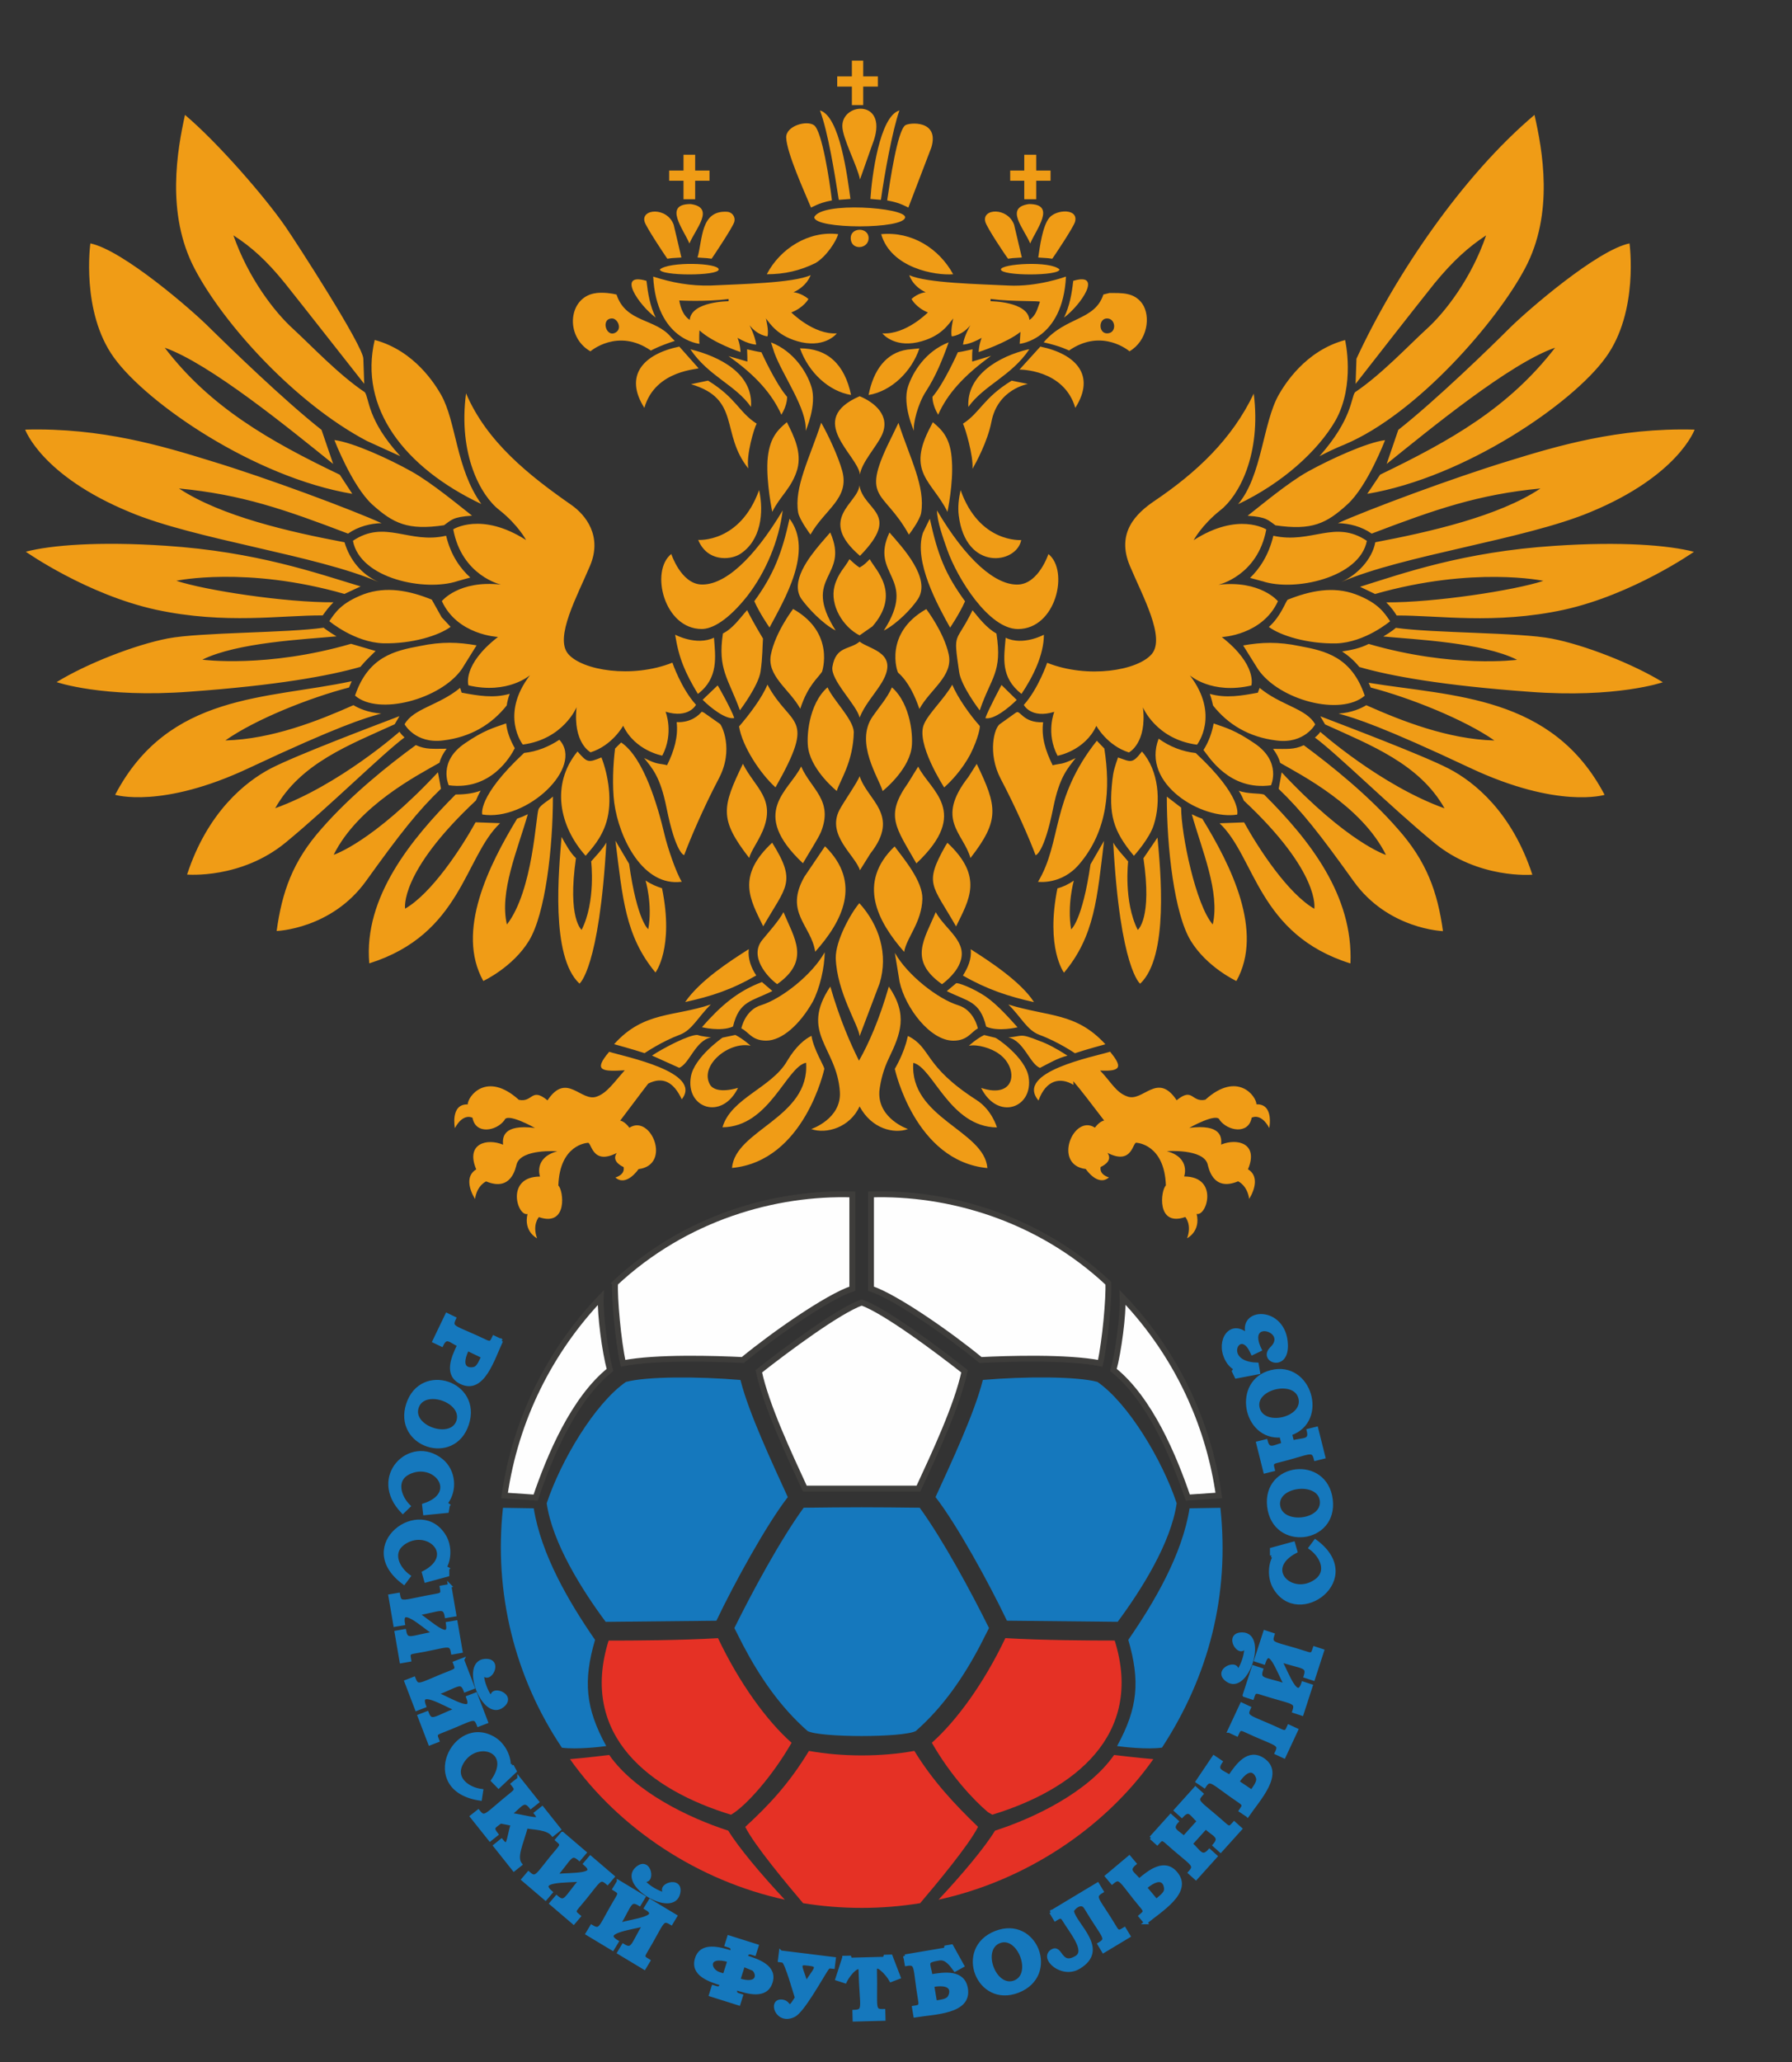
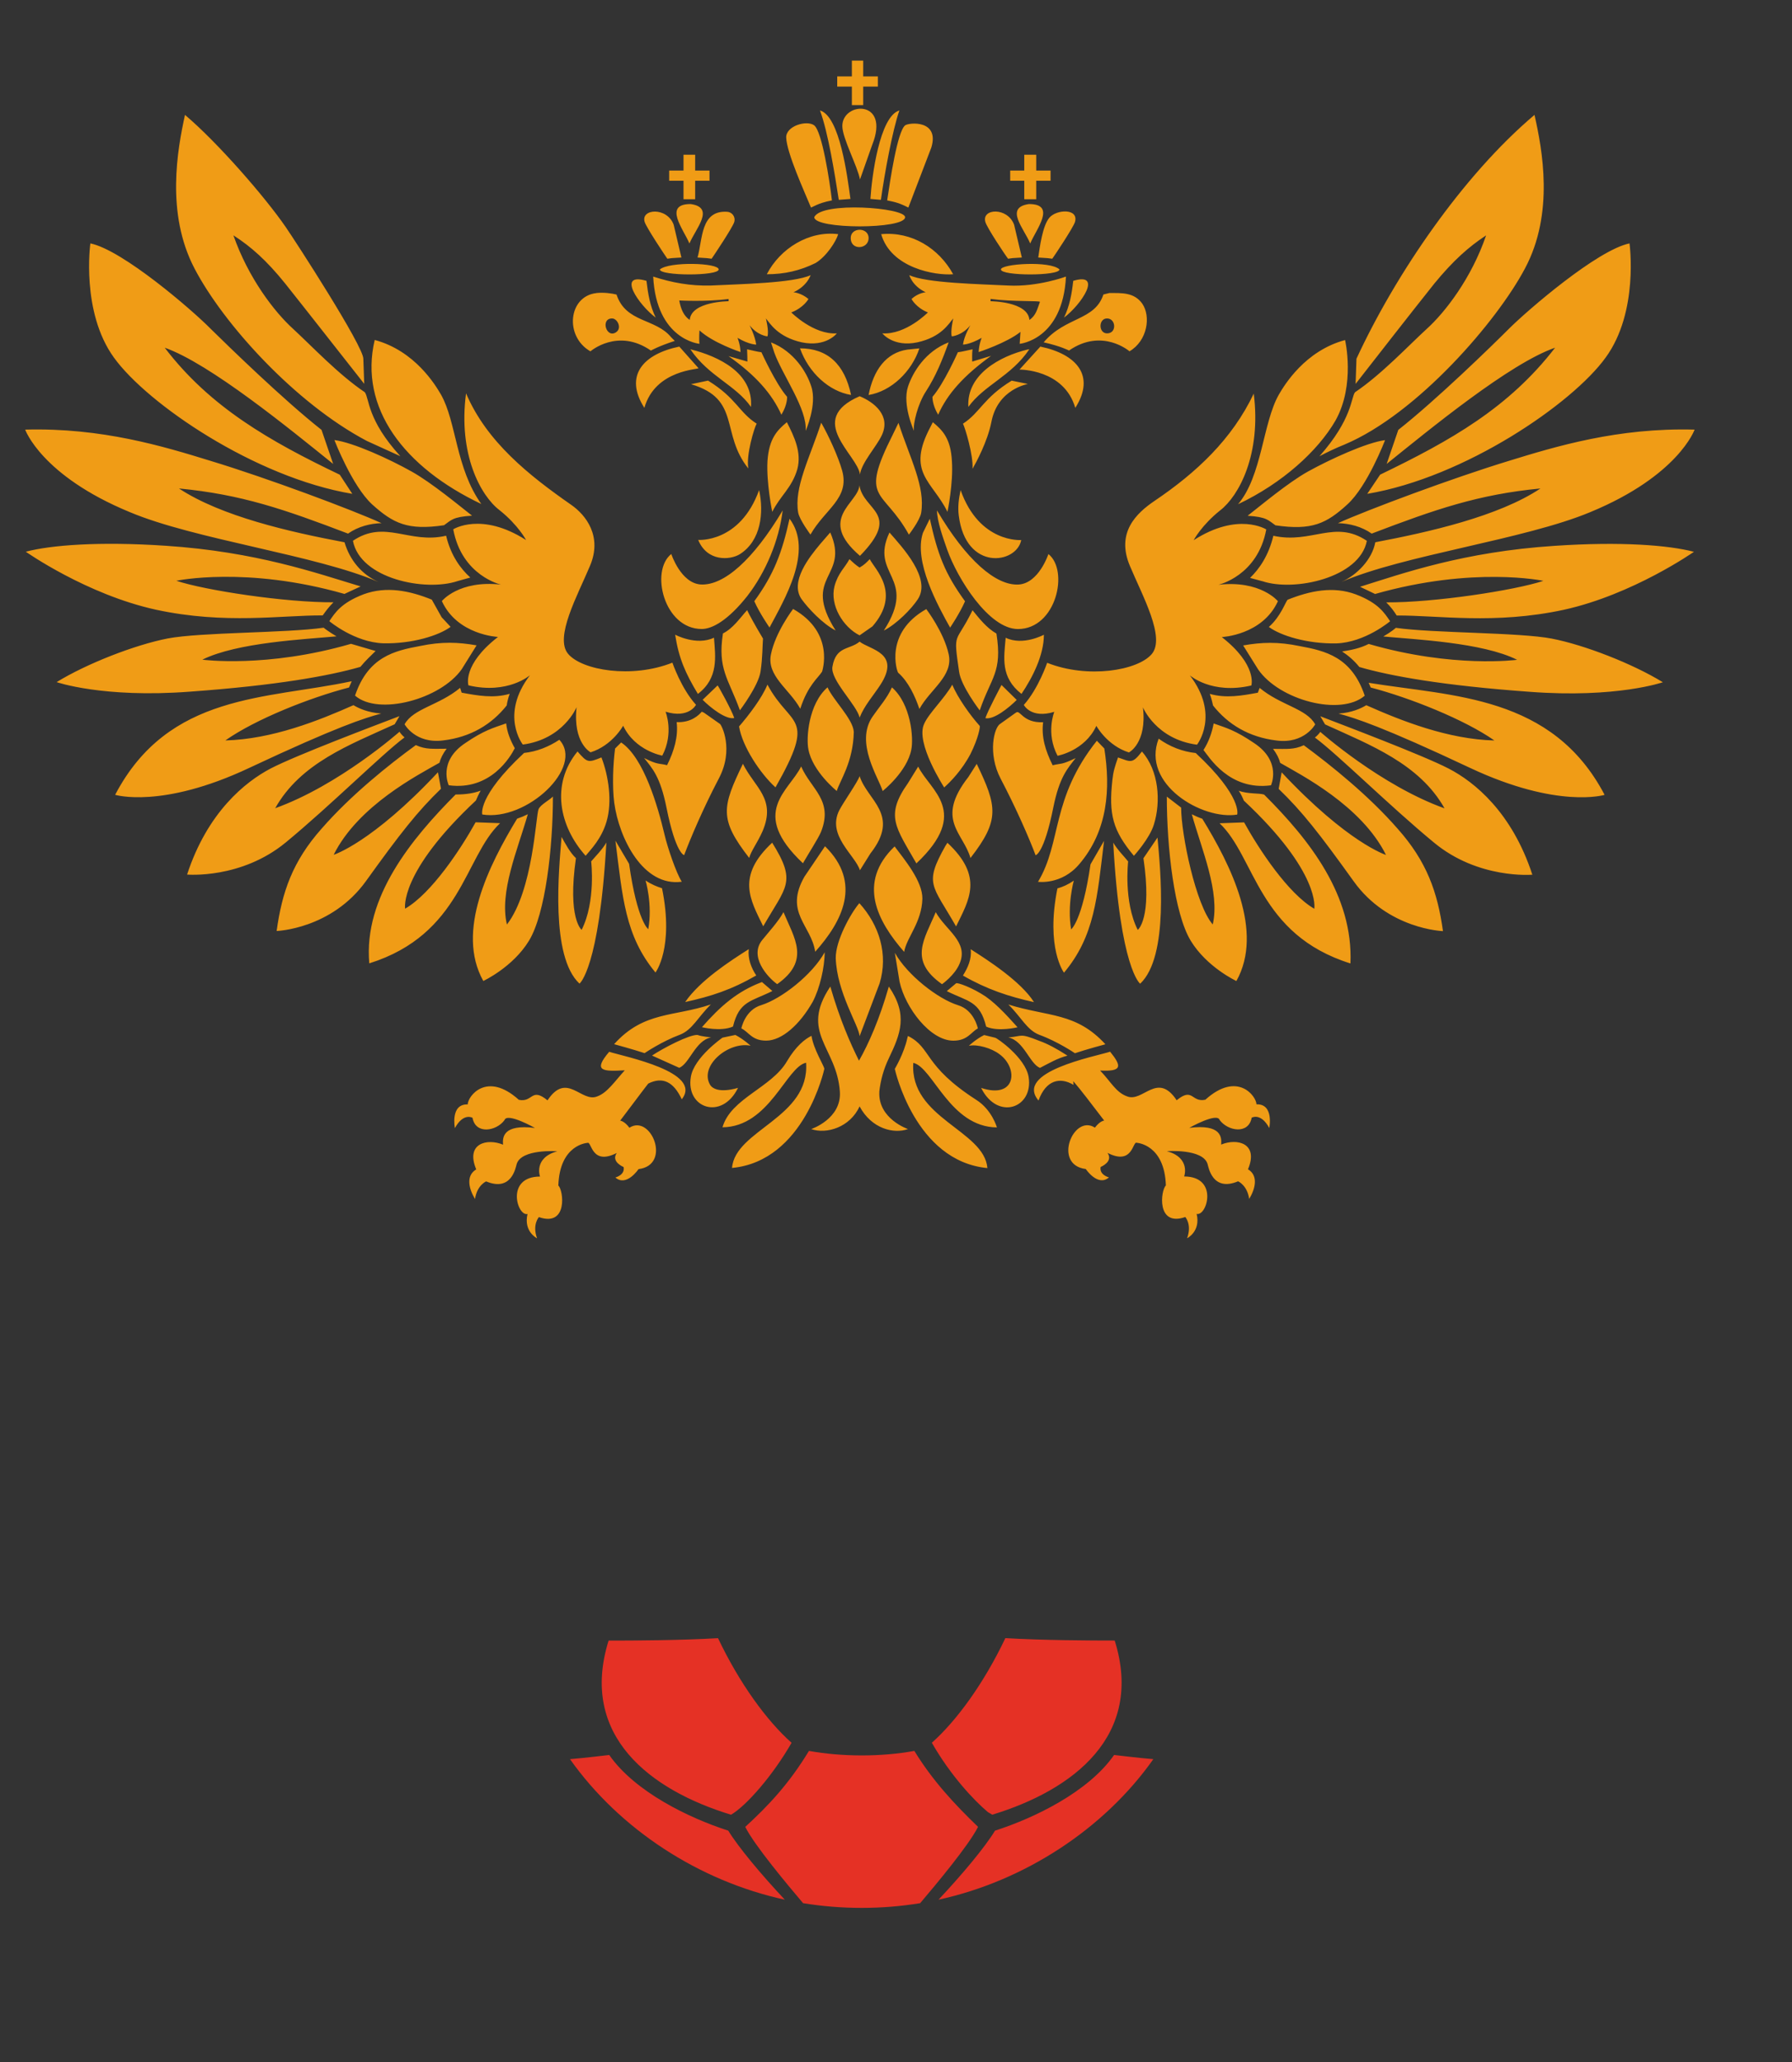
<svg xmlns="http://www.w3.org/2000/svg" xml:space="preserve" width="40mm" height="46mm" style="shape-rendering:geometricPrecision; text-rendering:geometricPrecision; image-rendering:optimizeQuality; fill-rule:evenodd; clip-rule:evenodd" viewBox="0 0 40 46">
  <rect x="0" y="0" width="40" height="46" fill="#333333" stroke="none" />
  <defs>
    <style type="text/css">  .str1 {stroke:#1578BD;stroke-width:0.076} .str0 {stroke:#3E3D3B;stroke-width:0.131} .fil1 {fill:#FEFEFE} .fil0 {fill:#1578BD} .fil2 {fill:#E53125} .fil3 {fill:#F09C16}  </style>
  </defs>
  <g id="Слой_x0020_1">
    <g id="_220739176">
-       <path id="_220733320" class="fil0" d="M17.585 33.398c-0.475,0.612 -1.195,1.92 -1.594,2.758l-2.471 0.025c-0.525,-0.706 -1.19,-1.758 -1.317,-2.645 0.32,-0.961 1.074,-2.225 1.768,-2.707 0.465,-0.126 1.631,-0.123 2.557,-0.044 0.186,0.741 0.717,1.868 1.057,2.614zm1.65 0.227c0.404,0 0.796,0.004 1.294,0.01 0.522,0.718 1.151,1.884 1.547,2.684l-0.191 0.376c-0.376,0.717 -0.832,1.386 -1.445,1.923 -0.297,0.147 -2.116,0.147 -2.412,0 -0.612,-0.537 -1.069,-1.206 -1.445,-1.923l-0.191 -0.376c0.396,-0.801 1.025,-1.966 1.547,-2.684 0.497,-0.006 0.893,-0.01 1.296,-0.01zm-8.008 0.012l0.687 0.011c0.164,1.03 0.783,2.088 1.368,2.935 -0.267,0.915 -0.215,1.521 0.25,2.369 -0.143,0.021 -0.657,0.078 -0.989,0.037 -1.062,-1.582 -1.52,-3.468 -1.316,-5.351zm14.709 5.35c-0.331,0.045 -0.855,-0.014 -1.001,-0.035 0.465,-0.848 0.517,-1.453 0.25,-2.369 0.585,-0.847 1.205,-1.905 1.368,-2.935l0.688 -0.011c0.209,1.948 -0.259,3.749 -1.304,5.35zm-5.054 -5.589c0.341,-0.746 0.871,-1.873 1.057,-2.614 0.927,-0.079 2.092,-0.082 2.557,0.044 0.694,0.482 1.449,1.747 1.769,2.707 -0.127,0.887 -0.792,1.938 -1.317,2.645l-2.472 -0.025c-0.399,-0.837 -1.119,-2.147 -1.594,-2.758z" />
-       <path id="_220733296" class="fil1 str0" d="M19.235 29.057c0.509,0.176 1.688,1.056 2.295,1.534 -0.164,0.769 -0.669,1.841 -1.028,2.617l-2.537 -0c-0.358,-0.777 -0.863,-1.848 -1.027,-2.617 0.606,-0.478 1.789,-1.358 2.297,-1.534zm7.349 2.15c0.302,0.675 0.515,1.399 0.622,2.155l-0.693 0.047c-0.314,-0.922 -0.851,-2.202 -1.659,-2.847 0.112,-0.409 0.22,-1.238 0.204,-1.619 0.628,0.656 1.146,1.418 1.526,2.264zm-1.845 -2.58c0.018,0.303 -0.068,1.298 -0.18,1.786 -0.737,-0.145 -2.07,-0.103 -2.672,-0.073 -0.687,-0.566 -1.89,-1.406 -2.445,-1.591l0 -2.103c1.707,-0.053 3.719,0.504 5.296,1.98zm-11.01 0c-0.018,0.303 0.067,1.298 0.179,1.786 0.737,-0.145 2.071,-0.103 2.672,-0.073 0.688,-0.566 1.89,-1.406 2.445,-1.591l0 -2.103c-1.71,-0.053 -3.718,0.504 -5.297,1.98zm-0.319 0.321c-0.014,0.383 0.093,1.207 0.205,1.615 -0.808,0.645 -1.346,1.925 -1.659,2.847l-0.694 -0.047c0.243,-1.701 1.017,-3.23 2.148,-4.415z" />
-       <path id="_220733656" class="fil0 str1" d="M27.436 38.617l0.279 -0.597 0.169 0.079c-0.107,0.227 -0.005,0.179 0.712,0.512 0.114,0.053 0.129,-0.001 0.173,-0.099l0.17 0.079 -0.278 0.596 -0.17 -0.079c0.109,-0.225 0.009,-0.174 -0.707,-0.508 -0.116,-0.054 -0.13,-0.007 -0.177,0.096l-0.17 -0.079zm0.949 -3.916l0 -0.138 0.485 -0.133 0.052 0.18c-0.761,0.397 -0.07,1.037 0.456,0.652 0.293,-0.214 0.107,-0.565 -0.13,-0.732l0.112 -0.15c1.141,0.835 -0.38,1.95 -0.909,1.034 -0.115,-0.198 -0.118,-0.486 -0.008,-0.682l-0.058 -0.032zm0.151 -1.117c0.06,0.474 1.02,0.369 0.962,-0.108 -0.058,-0.468 -1.016,-0.358 -0.962,0.108zm-0.213 0.03c-0.117,-0.956 1.27,-1.117 1.388,-0.161 0.118,0.955 -1.269,1.12 -1.388,0.161zm-0.243 -2.201c0.115,0.465 1.056,0.242 0.94,-0.225 -0.114,-0.458 -1.055,-0.23 -0.94,0.225zm0.722 0.573l0.046 0.182c0.249,-0.062 0.42,-0.011 0.357,-0.257l0.181 -0.045 0.16 0.639 -0.181 0.045c-0.062,-0.249 -0.134,-0.13 -0.861,0.048 -0.13,0.032 -0.115,0.074 -0.086,0.188l-0.181 0.045 -0.16 -0.64 0.181 -0.045c0.058,0.234 0.185,0.123 0.385,0.073l-0.047 -0.189c-0.82,0.069 -1.064,-1.217 -0.22,-1.428 0.868,-0.217 1.251,1.101 0.427,1.384zm-2.993 10.415l-0.246 -0.293c0.431,-0.363 0.471,-0 0.456,0.064 -0.019,0.086 -0.138,0.169 -0.21,0.229zm-0.238 0.488c0.322,-0.27 1.029,-0.682 0.678,-1.1 -0.255,-0.304 -0.585,-0.041 -0.822,0.157 -0.134,-0.16 -0.284,-0.217 -0.099,-0.371l-0.12 -0.143 -0.504 0.423 0.12 0.143c0.193,-0.164 0.18,-0.036 0.674,0.552 0.083,0.098 0.038,0.124 -0.046,0.196l0.12 0.143zm2.37 -2.924l-0.318 -0.214c0.317,-0.47 0.453,-0.127 0.456,-0.064 0.005,0.088 -0.086,0.201 -0.139,0.278zm-0.094 0.534c0.236,-0.349 0.801,-0.939 0.347,-1.245 -0.328,-0.221 -0.574,0.122 -0.746,0.378 -0.174,-0.117 -0.333,-0.129 -0.198,-0.329l-0.155 -0.105 -0.368 0.546 0.155 0.105c0.138,-0.21 0.16,-0.088 0.8,0.344 0.106,0.072 0.071,0.109 0.009,0.201l0.155 0.104zm-11.359 3.67c0.465,0.147 0.444,-0.146 0.329,-0.24l-0.225 -0.092 -0.104 0.331zm0.162 -0.513c0.271,0.085 0.666,0.218 0.558,0.563 -0.111,0.354 -0.52,0.222 -0.78,0.141 -0.039,0.123 0.014,0.129 0.119,0.162l-0.056 0.178 -0.628 -0.198 0.056 -0.178c0.109,0.034 0.153,0.056 0.19,-0.065 -0.262,-0.083 -0.669,-0.209 -0.559,-0.564 0.107,-0.344 0.512,-0.225 0.781,-0.141 0.038,-0.121 -0.011,-0.129 -0.118,-0.163l0.056 -0.178 0.627 0.198 -0.056 0.178c-0.107,-0.034 -0.155,-0.056 -0.191,0.065zm-0.48 0.413l0.105 -0.331c-0.516,-0.16 -0.47,0.215 -0.221,0.294l0.116 0.037zm11.605 -6.252l0.204 -0.627 0.178 0.058c-0.078,0.242 0.061,0.192 0.547,0.35 -0.193,-0.365 -0.365,-0.902 -0.496,-0.505l-0.177 -0.058 0.204 -0.628 0.177 0.058c-0.079,0.242 0.025,0.178 0.761,0.418 0.126,0.041 0.13,-0.002 0.169,-0.116l0.177 0.058 -0.204 0.629 -0.178 -0.058c0.079,-0.243 -0.068,-0.195 -0.562,-0.356 0.166,0.313 0.376,0.927 0.511,0.511l0.178 0.058 -0.203 0.627 -0.178 -0.058c0.078,-0.236 -0.025,-0.18 -0.755,-0.415 -0.128,-0.041 -0.136,0.001 -0.174,0.114l-0.178 -0.058zm0.034 -0.99c0.003,-0.034 -0,-0.071 -0.01,-0.112 -0.118,0.291 -0.468,-0.264 -0.07,-0.261 0.535,0.004 0.103,1.339 -0.334,1.029 -0.324,-0.23 0.285,-0.476 0.21,-0.169 0.11,-0.094 0.189,-0.346 0.204,-0.488zm-2.118 4.171l0.441 -0.49 0.139 0.125c-0.161,0.18 0.002,0.222 0.156,0.36l0.329 -0.365c-0.164,-0.147 -0.208,-0.301 -0.375,-0.117l-0.139 -0.125 0.442 -0.491 0.139 0.125c-0.167,0.186 -0.063,0.166 0.525,0.691 0.098,0.087 0.121,0.052 0.201,-0.038l0.139 0.125 -0.443 0.491 -0.139 -0.124c0.169,-0.192 -0.008,-0.229 -0.194,-0.397l-0.329 0.365c0.189,0.17 0.242,0.342 0.414,0.153l0.139 0.125 -0.441 0.49 -0.139 -0.125c0.168,-0.188 0.044,-0.179 -0.521,-0.687 -0.1,-0.09 -0.125,-0.055 -0.204,0.033l-0.139 -0.125zm-2.233 1.662l1.042 -0.626 0.096 0.16c-0.22,0.132 -0.094,0.155 0.304,0.822 0.065,0.108 0.107,0.07 0.198,0.015l0.097 0.16 -0.564 0.339 -0.096 -0.16c0.218,-0.129 0.102,-0.142 -0.302,-0.816 -0.102,-0.171 -0.305,0.038 -0.298,0.082 0.049,0.299 0.816,0.85 0.146,1.252 -0.38,0.229 -0.859,-0.209 -0.595,-0.366 0.205,-0.122 0.17,0.369 0.541,0.144 0.246,-0.148 -0.117,-0.568 -0.283,-0.844 -0.057,-0.095 -0.109,-0.051 -0.189,-0.003l-0.096 -0.16zm-1.152 0.653c-0.445,0.175 -0.102,1.079 0.346,0.903 0.439,-0.173 0.091,-1.075 -0.346,-0.903zm-0.082 -0.199c0.895,-0.353 1.401,0.949 0.503,1.303 -0.896,0.353 -1.401,-0.949 -0.503,-1.303zm-1.346 1.554l-0.064 -0.378c0.546,-0.094 0.413,0.23 0.36,0.286 -0.06,0.064 -0.205,0.076 -0.297,0.091zm-0.677 -1.031l0.031 0.184c0.25,-0.041 0.173,0.053 0.302,0.818 0.021,0.126 -0.03,0.127 -0.139,0.145l0.031 0.184c0.418,-0.071 1.231,-0.068 1.141,-0.606 -0.065,-0.391 -0.484,-0.332 -0.788,-0.28 -0.052,-0.307 -0.139,-0.329 0.182,-0.384 0.157,-0.027 0.262,0.12 0.357,0.248l0.167 -0.092 -0.244 -0.439 -0.127 0.022 -0.009 0.048 -0.904 0.153zm-1.363 0.032l0.128 -0.003 0.015 0.045 0.761 -0.02 0.015 -0.046 0.129 -0.004 0.18 0.469 -0.178 0.068c-0.084,-0.155 -0.356,-0.436 -0.351,-0.225 0.02,0.853 -0.062,0.909 0.186,0.903l0.005 0.187 -0.658 0.017 -0.005 -0.186c0.255,-0.01 0.158,-0.089 0.137,-0.922 -0.004,-0.17 -0.239,0.043 -0.339,0.254l-0.179 -0.058 0.154 -0.477zm-1.412 -0.119l0.599 0.073 -0.023 0.186c-0.225,-0.029 -0.1,0.117 -0.01,0.44 0.172,-0.291 0.336,-0.4 0.086,-0.431l0.023 -0.185 0.518 0.064 -0.023 0.186c-0.095,-0.011 -0.101,-0.017 -0.151,0.06 -0.132,0.203 -0.527,0.916 -0.717,1.014 -0.386,0.2 -0.562,-0.349 -0.268,-0.312 0.194,0.024 0.107,0.268 0.321,-0.078 -0.037,-0.11 -0.224,-0.785 -0.298,-0.817 -0.011,-0.005 -0.038,-0.009 -0.081,-0.015l0.023 -0.186zm9.944 -13.247c0.056,0.115 0.113,0.17 0.204,0.233l-0.038 0.054 0.06 0.124 0.494 -0.094 -0.032 -0.185c-0.823,-0.022 -0.4,-0.856 -0.129,-0.3l0.027 0.056 0.169 -0.081c-0.36,-0.738 0.678,-0.439 0.259,-0.031 -0.278,0.27 0.353,0.511 0.326,-0.09 -0.038,-0.837 -1.076,-0.793 -0.855,-0.193 -0.381,-0.354 -0.68,0.108 -0.484,0.506zm-16.592 -0.04l-0.345 -0.166c-0.244,0.508 0.117,0.456 0.176,0.426 0.078,-0.04 0.13,-0.176 0.17,-0.26zm0.413 -0.351c-0.185,0.386 -0.405,1.165 -0.897,0.93 -0.357,-0.171 -0.185,-0.557 -0.051,-0.835 -0.188,-0.09 -0.281,-0.222 -0.384,-0.004l-0.169 -0.081 0.285 -0.593 0.168 0.081c-0.108,0.228 0.001,0.179 0.703,0.516 0.115,0.055 0.13,0.005 0.178,-0.094l0.168 0.081zm-0.967 1.794c0.148,-0.454 -0.768,-0.767 -0.916,-0.309 -0.145,0.448 0.768,0.755 0.916,0.309zm0.205 0.063c-0.298,0.916 -1.624,0.473 -1.325,-0.443 0.3,-0.916 1.625,-0.475 1.325,0.443zm3.377 10.21l0.564 0.34 -0.096 0.16c-0.218,-0.13 -0.202,0.018 -0.464,0.455 0.383,-0.102 0.967,-0.155 0.604,-0.37l0.097 -0.16 0.567 0.341 -0.096 0.16c-0.216,-0.13 -0.177,-0.024 -0.579,0.647 -0.068,0.113 -0.028,0.128 0.075,0.19l-0.096 0.16 -0.567 -0.341 0.096 -0.16c0.218,0.133 0.206,-0.024 0.473,-0.467 -0.339,0.09 -0.988,0.158 -0.613,0.383l-0.097 0.16 -0.565 -0.34 0.096 -0.16c0.219,0.133 0.187,-0.002 0.575,-0.642 0.07,-0.115 0.029,-0.133 -0.071,-0.195l0.097 -0.16zm0.957 0.255c0.032,0.011 0.069,0.016 0.111,0.016 -0.25,-0.182 0.363,-0.395 0.27,-0.01 -0.126,0.522 -1.328,-0.204 -0.928,-0.558 0.3,-0.264 0.397,0.391 0.118,0.243 0.066,0.128 0.295,0.263 0.429,0.309zm-2.21 -1.332l0.501 0.428 -0.121 0.142c-0.193,-0.165 -0.201,-0.016 -0.532,0.371 0.398,-0.037 0.978,0.008 0.656,-0.265l0.121 -0.142 0.503 0.43 -0.121 0.142c-0.194,-0.167 -0.175,-0.043 -0.678,0.543 -0.085,0.099 -0.049,0.122 0.043,0.199l-0.121 0.142 -0.502 -0.429 0.121 -0.142c0.195,0.165 0.204,0.015 0.543,-0.383 -0.343,0.032 -1.003,-0.007 -0.668,0.277l-0.121 0.142 -0.501 -0.428 0.121 -0.142c0.189,0.167 0.182,0.035 0.673,-0.539 0.087,-0.102 0.051,-0.127 -0.039,-0.204l0.121 -0.142zm-0.968 -1.22l0.41 0.515 -0.146 0.116c-0.159,-0.199 -0.218,-0.037 -0.469,0.163 0.456,0.07 0.753,0.193 0.578,-0.026l0.146 -0.116 0.38 0.478 -0.146 0.116c-0.12,-0.149 -0.415,-0.144 -0.592,-0.177 -0.104,0.387 -0.258,0.677 -0.128,0.841l-0.146 0.116 -0.424 -0.533 0.146 -0.117c0.161,0.206 0.141,-0.018 0.243,-0.364l-0.265 -0.052c-0.142,0.113 -0.214,0.12 -0.087,0.28l-0.146 0.116 -0.41 -0.515 0.146 -0.116c0.153,0.192 0.157,0.086 0.77,-0.406 0.097,-0.078 0.062,-0.116 -0.006,-0.202l0.146 -0.116zm-0.155 -0.291l0.065 0.122 -0.366 0.344 -0.131 -0.134c0.488,-0.707 -0.424,-0.95 -0.709,-0.361 -0.158,0.325 0.171,0.55 0.459,0.585l-0.028 0.185c-1.4,-0.203 -0.58,-1.899 0.317,-1.34 0.194,0.121 0.332,0.374 0.327,0.599l0.066 0.001zm-1.107 -2.361l0.236 0.615 -0.174 0.067c-0.091,-0.237 -0.169,-0.111 -0.645,0.072 0.372,0.159 0.854,0.472 0.704,0.08l0.174 -0.067 0.237 0.617 -0.175 0.067c-0.089,-0.236 -0.127,-0.126 -0.854,0.154 -0.122,0.047 -0.1,0.084 -0.057,0.196l-0.174 0.067 -0.237 -0.617 0.175 -0.067c0.091,0.238 0.174,0.109 0.66,-0.078 -0.319,-0.136 -0.877,-0.484 -0.719,-0.075l-0.174 0.067 -0.236 -0.616 0.174 -0.067c0.088,0.232 0.134,0.124 0.849,-0.152 0.125,-0.049 0.105,-0.087 0.063,-0.198l0.174 -0.067zm0.596 0.787c0.019,0.028 0.044,0.055 0.077,0.081 -0.095,-0.303 0.53,-0.089 0.219,0.158 -0.419,0.333 -0.922,-0.977 -0.388,-1.011 0.394,-0.025 0.082,0.549 -0.057,0.264 -0.025,0.142 0.07,0.39 0.148,0.508zm-0.882 -2.442l0.111 0.65 -0.184 0.031c-0.044,-0.251 -0.148,-0.141 -0.647,-0.055 0.333,0.228 0.746,0.631 0.675,0.217l0.184 -0.031 0.112 0.651 -0.184 0.032c-0.045,-0.256 -0.111,-0.141 -0.868,-0.017 -0.129,0.021 -0.115,0.063 -0.095,0.181l-0.184 0.032 -0.112 -0.652 0.184 -0.032c0.043,0.252 0.149,0.142 0.663,0.054 -0.283,-0.194 -0.766,-0.648 -0.69,-0.214l-0.184 0.031 -0.111 -0.65 0.184 -0.031c0.041,0.243 0.099,0.15 0.862,0.017 0.132,-0.023 0.121,-0.065 0.101,-0.181l0.184 -0.032zm-0.046 -0.379l0 0.137 -0.485 0.132 -0.051 -0.18c0.763,-0.397 0.069,-1.037 -0.456,-0.653 -0.292,0.214 -0.108,0.565 0.129,0.732l-0.112 0.149c-1.139,-0.84 0.385,-1.948 0.911,-1.032 0.114,0.198 0.117,0.486 0.007,0.682l0.058 0.032zm0.013 -1.419l-0.023 0.136 -0.5 0.05 -0.021 -0.186c0.817,-0.264 0.243,-1.011 -0.342,-0.72 -0.324,0.162 -0.2,0.54 0.007,0.743l-0.134 0.129c-0.764,-0.784 0.172,-1.708 0.864,-1.15 0.283,0.229 0.324,0.674 0.098,0.956l0.052 0.041z" />
      <path id="_220733584" class="fil2" d="M16.319 40.483c0.347,-0.205 0.935,-0.88 1.35,-1.604 -0.556,-0.494 -1.163,-1.327 -1.642,-2.334 -0.833,0.049 -1.888,0.054 -2.442,0.054 -0.664,2.127 0.933,3.337 2.734,3.885zm-2.72 -1.332c0,0 -0.557,0.067 -0.876,0.093 1.107,1.563 2.874,2.717 4.795,3.135 -0.524,-0.558 -1.037,-1.171 -1.262,-1.54 -0.883,-0.284 -2.084,-0.867 -2.657,-1.688zm8.447 1.271l0.103 0.061c1.801,-0.548 3.397,-1.757 2.733,-3.885 -0.553,0 -1.608,-0.005 -2.441,-0.054 -0.479,1.007 -1.086,1.84 -1.641,2.334 0.42,0.736 0.946,1.29 1.246,1.543zm2.822 -1.271c-0.573,0.822 -1.775,1.405 -2.658,1.688 -0.223,0.369 -0.737,0.982 -1.261,1.54 1.914,-0.416 3.695,-1.575 4.795,-3.135 -0.318,-0.026 -0.876,-0.093 -0.876,-0.093zm-4.458 -0.091c-0.741,0.135 -1.611,0.134 -2.353,0 -0.447,0.736 -0.901,1.217 -1.422,1.695 0.199,0.403 0.946,1.296 1.291,1.702 0.426,0.069 0.862,0.105 1.308,0.105 0.444,0 0.879,-0.036 1.305,-0.105 0.345,-0.406 1.093,-1.3 1.292,-1.703 -0.525,-0.505 -1.016,-1.032 -1.422,-1.695z" />
      <path id="_220733200" class="fil3" d="M14.469 24.174c-0.168,0.214 -0.375,0.499 -0.626,0.826 0,0 0.094,0.006 0.206,0.158 0.482,-0.313 0.95,0.832 0.204,0.923 0,-0 -0.27,0.404 -0.517,0.187 0,-0 0.219,-0.055 0.184,-0.233 0,-0 -0.29,-0.117 -0.153,-0.314 -0.57,0.291 -0.559,-0.271 -0.654,-0.225 0,-0 -0.62,0.03 -0.65,0.952 0.114,0.1 0.22,0.929 -0.434,0.704 0,-0 -0.153,0.165 -0.041,0.473 0,-0 -0.306,-0.149 -0.213,-0.543 -0.23,0.06 -0.497,-0.833 0.279,-0.835 0,0 -0.152,-0.418 0.386,-0.564 0,0 -0.806,-0.06 -0.908,0.288 -0.021,0.071 -0.111,0.623 -0.681,0.384 0,-0 -0.204,0.086 -0.248,0.393 -0.133,-0.22 -0.214,-0.517 0.027,-0.661 -0.244,-0.58 0.241,-0.7 0.599,-0.551 -0.014,-0.161 -0.006,-0.463 0.712,-0.373 0,-0 -0.627,-0.355 -0.681,-0.173 -0.179,0.243 -0.644,0.327 -0.713,-0.054 0,0 -0.202,-0.121 -0.393,0.23 0,0 -0.109,-0.542 0.286,-0.528 0.001,-0.182 0.424,-0.75 1.141,-0.103 0.317,0.066 0.273,-0.289 0.64,0.012 0.433,-0.652 0.754,0.06 1.11,-0.088 0.224,-0.08 0.389,-0.334 0.615,-0.582 -0.496,0.028 -0.717,0.019 -0.348,-0.413 0.348,0.11 2.099,0.451 1.62,1.06 -0.181,-0.389 -0.426,-0.514 -0.75,-0.35zm5.798 -1.063c0.534,0.265 0.332,0.658 1.526,1.426 0.348,0.22 0.46,0.614 0.46,0.614 -1.052,-0.009 -1.43,-1.343 -1.867,-1.44 -0.087,1.235 1.587,1.503 1.654,2.347 -1.62,-0.154 -2.067,-2.213 -2.067,-2.213 0,-0 0.204,-0.338 0.28,-0.687l0.013 -0.046zm1.7 -0.021l0.246 0.06c0.033,0 0.673,0.44 0.747,0.873 0.114,0.695 -0.69,0.987 -1.06,0.247 0.787,0.259 0.836,-0.446 0.407,-0.754 -0.174,-0.133 -0.493,-0.226 -0.68,-0.186 0,0 0.153,-0.147 0.341,-0.24zm1.86 0.46c-0.221,0.056 -0.413,0.17 -0.613,0.273 -0.228,-0.089 -0.359,-0.606 -0.707,-0.68 0.33,-0.024 0.236,-0.105 0.7,0.08 0.167,0.059 0.374,0.167 0.621,0.327zm-0.647 1c-0.538,-0.64 1.25,-0.978 1.6,-1.088 0.26,0.323 0.275,0.446 -0.224,0.42 0.239,0.248 0.354,0.488 0.599,0.575 0.356,0.147 0.677,-0.564 1.11,0.088 0.367,-0.3 0.324,0.054 0.64,-0.012 0.717,-0.647 1.139,-0.079 1.141,0.103 0.396,-0.014 0.286,0.528 0.286,0.528 -0.191,-0.351 -0.393,-0.23 -0.393,-0.23 -0.069,0.381 -0.533,0.297 -0.713,0.054 -0.054,-0.182 -0.68,0.173 -0.68,0.173 0.718,-0.09 0.726,0.211 0.712,0.373 0.358,-0.149 0.843,-0.029 0.599,0.551 0.24,0.144 0.16,0.441 0.027,0.661 -0.045,-0.307 -0.248,-0.393 -0.248,-0.393 -0.571,0.24 -0.66,-0.312 -0.681,-0.384 -0.102,-0.348 -0.909,-0.288 -0.909,-0.288 0.538,0.146 0.386,0.564 0.386,0.564 0.775,0.002 0.508,0.895 0.279,0.835 0.093,0.394 -0.213,0.543 -0.213,0.543 0.112,-0.308 -0.041,-0.473 -0.041,-0.473 -0.653,0.226 -0.547,-0.604 -0.433,-0.704 -0.03,-0.921 -0.65,-0.952 -0.65,-0.952 -0.094,-0.046 -0.083,0.516 -0.653,0.225 0.137,0.197 -0.153,0.314 -0.153,0.314 -0.035,0.178 0.185,0.233 0.185,0.233 -0.248,0.216 -0.517,-0.187 -0.517,-0.187 -0.745,-0.091 -0.277,-1.236 0.204,-0.923 0.113,-0.152 0.207,-0.158 0.207,-0.158 -0.31,-0.404 -0.519,-0.682 -0.689,-0.878 0.002,0.027 0.004,0.055 0.004,0.082 -0.298,-0.181 -0.615,-0.11 -0.78,0.347zm-0.673 -2.141c0.901,0.279 1.511,0.173 2.167,0.887 0,-0 -0.447,0.12 -0.68,0.2 0,-0 -0.38,-0.26 -0.8,-0.413 -0.273,-0.107 -0.4,-0.394 -0.686,-0.674zm-1.013 -0.646c0.111,-0.176 0.199,-0.374 0.173,-0.587 0.387,0.245 1.122,0.72 1.413,1.18 -0.568,-0.126 -1.048,-0.284 -1.586,-0.593zm-0.36 0.347l0.206 -0.173c0.027,-0.027 0.373,0.1 0.66,0.293 0.28,0.194 0.56,0.52 0.713,0.687 0,0 -0.426,0.106 -0.7,-0.014 -0.143,-0.58 -0.411,-0.558 -0.88,-0.793zm-1.16 -0.854c0.284,0.503 0.964,1.028 1.406,1.167 0.367,0.107 0.447,0.52 0.447,0.52 -0.153,0.08 -0.227,0.273 -0.547,0.273 -0.518,0 -1.072,-0.735 -1.2,-1.313l-0.106 -0.647zm0.913 -0.907c0.222,0.403 0.74,0.663 0.533,1.147 -0.106,0.26 -0.393,0.46 -0.393,0.46 -0.753,-0.533 -0.396,-0.995 -0.14,-1.607zm-2.773 2.76c0.043,0.29 0.276,0.663 0.287,0.733 0,0 -0.44,2.06 -2.061,2.213 0.067,-0.851 1.739,-1.116 1.653,-2.347 -0.441,0.089 -0.819,1.431 -1.866,1.44 0.186,-0.648 1.095,-0.881 1.44,-1.474 0.2,-0.34 0.407,-0.5 0.547,-0.566zm-1.7 -0.021c0.18,0.093 0.34,0.24 0.34,0.24 -0.489,-0.101 -1.146,0.443 -0.907,0.867 0.14,0.233 0.627,0.073 0.627,0.073 -0.36,0.737 -1.174,0.454 -1.053,-0.247 0.073,-0.434 0.707,-0.873 0.707,-0.873l0.287 -0.06zm-1.86 0.46c0.248,-0.165 0.827,-0.468 1.014,-0.46 0.113,0.04 0.306,0.053 0.306,0.053 -0.356,0.073 -0.483,0.59 -0.713,0.68l-0.607 -0.273zm1.314 -1.141c-0.287,0.28 -0.414,0.567 -0.687,0.674 -0.413,0.153 -0.793,0.413 -0.793,0.413 -0.24,-0.08 -0.68,-0.2 -0.68,-0.2 0.661,-0.738 1.337,-0.607 2.16,-0.887zm1.013 -0.646c-0.56,0.321 -0.998,0.463 -1.587,0.593 0.329,-0.48 1,-0.914 1.42,-1.18 -0.025,0.206 0.052,0.417 0.167,0.587zm0.36 0.347c-0.48,0.239 -0.739,0.22 -0.88,0.793 -0.273,0.12 -0.693,0.014 -0.693,0.014 0.411,-0.468 0.79,-0.802 1.34,-1.007l0.233 0.2zm1.167 -0.867c0,0.335 -0.11,0.811 -0.267,1.107 -0.287,0.507 -0.687,0.867 -1.04,0.867 -0.321,0 -0.387,-0.194 -0.553,-0.273 0,0 0.08,-0.414 0.447,-0.52 0.447,-0.14 1.133,-0.673 1.414,-1.18zm-0.92 -0.893c0.247,0.59 0.604,1.08 -0.14,1.607 -0.219,-0.156 -0.638,-0.624 -0.327,-0.993 0.107,-0.134 0.367,-0.42 0.467,-0.614zm2.14 4.006c-0.033,0.607 0.64,0.834 0.64,0.834 -0.317,0.112 -0.811,-0.004 -1.081,-0.506 -0.215,0.469 -0.738,0.624 -1.08,0.506 0,-0 0.68,-0.226 0.64,-0.834 -0.066,-0.997 -0.905,-1.309 -0.213,-2.346 0.213,0.74 0.453,1.28 0.64,1.654 0.213,-0.374 0.454,-0.914 0.666,-1.654 0.434,0.634 0.261,1.054 0,1.6 -0.116,0.243 -0.182,0.479 -0.213,0.746zm1.52 -5.553c0.812,0.759 0.484,1.27 0.193,1.866 -0.534,-0.934 -0.719,-0.94 -0.24,-1.793l0.047 -0.073zm-1.18 0.08c0.224,0.298 0.625,0.777 0.621,1.167 -0.014,0.533 -0.354,0.867 -0.407,1.187 -0.595,-0.68 -1.056,-1.543 -0.213,-2.353zm-0.78 4.233c-0.02,-0.24 -0.507,-0.973 -0.533,-1.74 -0.006,-0.386 0.333,-1 0.527,-1.226 0.449,0.495 0.647,1.146 0.453,1.787l-0.447 1.18zm2.614 -6.073c0.457,0.949 0.52,1.252 -0.14,2.1 -0.158,-0.564 -0.793,-0.851 -0.047,-1.807l0.187 -0.293zm-1.307 0.06c0.258,0.531 1.182,1.009 -0.04,2.16 -0.463,-0.811 -0.705,-1.062 -0.186,-1.793l0.226 -0.366zm-1.3 2.313c-0.106,-0.337 -0.746,-0.779 -0.46,-1.34 0.093,-0.18 0.413,-0.633 0.453,-0.76 0.17,0.543 0.921,0.86 0.24,1.727l-0.233 0.373zm2.06 -4.14c0.123,0.292 0.4,0.683 0.614,0.92 0.013,0.014 -0.027,0.267 -0.207,0.627 -0.194,0.367 -0.447,0.62 -0.587,0.746 0.003,0 -0.65,-0.996 -0.446,-1.42 0.1,-0.233 0.46,-0.573 0.627,-0.873zm1.44 0.34c-0.168,0.168 -0.51,0.448 -0.7,0.407 0.053,-0.167 0.36,-0.74 0.36,-0.74l0.34 0.334zm0.107 -0.133c-0.477,-0.374 -0.391,-0.811 -0.354,-1.254 0.387,0.187 0.853,-0.067 0.853,-0.067 0,0.455 -0.251,0.95 -0.5,1.32zm-1.093 -1.867c0.156,0.192 0.316,0.396 0.533,0.52 0.136,0.87 -0.119,0.967 -0.373,1.714 0,-0 -0.421,-0.547 -0.461,-0.867 -0.135,-0.93 -0.079,-0.591 0.3,-1.367zm-1.187 2.2c-0.095,-0.28 -0.246,-0.608 -0.473,-0.806 -0.026,-0.02 -0.32,-0.887 0.627,-1.42 0,0 0.393,0.514 0.5,1.007 0.107,0.487 -0.413,0.78 -0.653,1.22zm-0.613 -0.48c0.426,0.373 0.486,1.133 0.433,1.387 -0.093,0.493 -0.64,0.926 -0.64,0.926 -0.086,-0.293 -0.625,-1.079 -0.226,-1.66 0.15,-0.218 0.324,-0.409 0.433,-0.653zm-0.721 0.673c-0.067,-0.286 -0.666,-0.846 -0.606,-1.139 0.08,-0.46 0.38,-0.367 0.606,-0.554 0.229,0.182 0.931,0.247 0.461,0.967 -0.156,0.239 -0.356,0.46 -0.461,0.727zm0 -1.833c-0.369,-0.184 -0.671,-0.674 -0.56,-1.1 0.08,-0.293 0.234,-0.414 0.333,-0.6 0.08,0.074 0.134,0.127 0.226,0.187 0.107,-0.06 0.154,-0.113 0.227,-0.187 0.113,0.227 0.711,0.754 0.06,1.5l-0.287 0.2zm2.254 -3.24c0.42,1.187 1.353,1.113 1.353,1.114 -0.102,0.534 -1.238,0.704 -1.394,-0.547 -0.024,-0.191 -0.001,-0.381 0.041,-0.567zm-0.527 0.453c0.653,1.107 1.313,1.68 1.82,1.653 0.453,-0.026 0.667,-0.68 0.667,-0.68 0.465,0.369 0.174,1.673 -0.68,1.673 -0.65,0 -1.354,-1.13 -1.58,-1.773 -0.082,-0.234 -0.227,-0.63 -0.227,-0.873zm-0.16 0.187c0.175,0.794 0.334,1.218 0.786,1.84 -0.12,0.273 -0.333,0.587 -0.333,0.587 -0.274,-0.489 -0.819,-1.478 -0.607,-2.114l0.153 -0.313zm-0.9 0.306c0.294,0.337 0.937,1.024 0.633,1.487 -0.14,0.214 -0.473,0.554 -0.76,0.7 0.772,-1.201 -0.327,-1.223 0.126,-2.187zm-0.659 0.52c-0.97,-0.829 -0.03,-1.181 -0.013,-1.573 0.092,0.575 0.951,0.613 0.013,1.573zm0.859 -2.967c0.262,0.805 0.601,1.42 0.507,2.007 -0.027,0.167 -0.274,0.487 -0.274,0.487 -0.58,-1.049 -1.116,-0.732 -0.359,-2.233l0.126 -0.26zm-0.859 1.153c-0.05,-0.44 -1.225,-1.218 -0.007,-1.747 0.326,0.135 0.701,0.433 0.493,0.873 -0.121,0.257 -0.451,0.608 -0.486,0.873zm1.626 -1.167c0.22,0.18 0.4,0.367 0.426,0.867 0.034,0.493 -0.099,1.133 -0.099,1.133 -0.341,-0.694 -0.93,-0.871 -0.374,-1.907l0.047 -0.093zm1.76 -0.927l0.36 0.073c0.011,0.003 -0.674,0.104 -0.814,0.854 -0.086,0.433 -0.34,0.9 -0.42,1.04 0.02,-0.306 -0.167,-0.92 -0.213,-1.007 0.39,-0.254 0.451,-0.571 1.087,-0.96zm-2.06 -0.72c-0.172,0.516 -0.626,0.956 -1.134,1.04 0.107,-0.549 0.386,-0.944 0.868,-1.013l0.266 -0.027zm0.653 -0.133c-0.138,0.384 -0.284,0.749 -0.507,1.093 -0.18,0.273 -0.293,0.727 -0.267,0.88 0,0 -0.266,-0.58 -0.133,-0.987 0.106,-0.32 0.387,-0.787 0.906,-0.987zm-2.487 -5.934l0.327 0 0 -0.353 0.253 0 0 0.353 0.327 0 0 0.227 -0.327 0 0 0.413 -0.253 0 0 -0.413 -0.327 0 0 -0.227zm3.861 2.1l0.314 0 0 -0.353 0.267 0 0 0.353 0.32 0 0 0.227 -0.32 0 0 0.413 -0.267 0 0 -0.413 -0.314 0 0 -0.227zm0.26 1.94c-0.234,0.013 -0.214,0.013 -0.307,0.027 -0.06,-0.074 -0.473,-0.694 -0.507,-0.82 -0.089,-0.305 0.493,-0.336 0.641,0.06l0.173 0.733zm0.366 0c0.035,-0.236 0.095,-0.704 0.247,-0.887 0.16,-0.191 0.662,-0.214 0.573,0.094 -0.04,0.127 -0.453,0.746 -0.507,0.82 -0.093,-0.013 -0.08,-0.013 -0.313,-0.027zm-0.206 -1.193c0.622,0 0.156,0.568 0.027,0.88 -0.14,-0.336 -0.581,-0.802 -0.027,-0.88zm0.007 3.24c-0.405,0.601 -1.008,0.796 -1.361,1.286 -0.043,-0.725 0.704,-1.131 1.32,-1.28l0.04 -0.006zm-0.854 0.147c-0.605,0.435 -0.979,0.851 -1.181,1.313 -0.139,-0.233 -0.126,-0.4 -0.127,-0.4 0.253,-0.287 0.567,-0.994 0.567,-0.994 0.106,-0.013 0.226,-0.046 0.327,-0.066 -0.013,0.087 -0.007,0.274 -0.007,0.274l0.42 -0.127zm1.1 -0.207c0.803,0.167 1.24,0.645 0.78,1.367 -0.253,-0.867 -1.246,-0.854 -1.246,-0.854l0.466 -0.513zm1.539 -1.195c0.278,0 0.551,-0.018 0.734,0.234 0.2,0.287 0.116,0.834 -0.283,1.066 0,-0 -0.61,-0.53 -1.35,-0.017 0,-0 -0.18,-0.097 -0.566,-0.183 0.488,-0.577 1.141,-0.48 1.333,-1.067l0.133 -0.033zm-0.05 0.567c-0.195,0 -0.194,0.333 0,0.333 0.223,0 0.2,-0.333 0,-0.333zm-0.755 -0.839c0.673,-0.201 0.174,0.539 -0.206,0.82 0.126,-0.257 0.175,-0.537 0.206,-0.82zm-3.662 -0.128c0.38,0.18 1.577,0.2 2.217,0.233 0.653,0.033 1.283,-0.2 1.283,-0.2 -0.072,1.413 -1.033,1.5 -1.033,1.5l0.017 -0.266c-0.306,0.246 -0.933,0.45 -0.933,0.45 0.007,-0.174 0.067,-0.317 0.067,-0.317 -0.267,0.153 -0.417,0.15 -0.417,0.15 0.026,-0.2 0.167,-0.433 0.167,-0.433 -0.187,0.234 -0.417,0.25 -0.417,0.25 -0.034,-0.113 0.033,-0.4 0.033,-0.4 -0.1,0.113 -0.26,0.413 -0.8,0.533 -0.54,0.114 -0.783,-0.2 -0.783,-0.2 0.527,0.033 1.017,-0.467 1.017,-0.467 -0.267,-0.107 -0.366,-0.3 -0.366,-0.3 0.153,-0.14 0.317,-0.15 0.317,-0.15 -0.301,-0.14 -0.367,-0.383 -0.367,-0.383zm1.817 0.533l0 0.05c0,0 0.834,0.003 0.867,0.417 0.149,-0.1 0.175,-0.243 0.234,-0.401 0.017,-0.033 -0.593,0 -1.1,-0.067zm-2.442 -1.446c0.682,-0.065 1.289,0.315 1.607,0.894 -0.403,0.032 -1.387,-0.138 -1.607,-0.894zm-0.007 -0.766l-0.233 -0.02c0.03,-0.494 0.205,-1.847 0.647,-1.974 -0.154,0.432 -0.337,1.44 -0.413,1.994zm0.614 0.173c-0.194,-0.1 -0.3,-0.126 -0.473,-0.16 0.067,-0.454 0.227,-1.534 0.4,-1.674 0.086,-0.066 0.773,-0.128 0.586,0.493l-0.513 1.34zm-1.08 -0.627c-0.053,-0.293 -0.394,-0.92 -0.394,-1.193 0,-0.546 1.077,-0.601 0.667,0.42l-0.273 0.773zm4.453 2.007c0,0.148 -1.307,0.148 -1.307,0 0,-0.126 1.107,-0.199 1.307,0zm-6.413 12.788c0.554,0.887 0.313,0.97 -0.2,1.866 -0.29,-0.595 -0.608,-1.112 0.2,-1.866zm1.18 0.08c0.832,0.816 0.386,1.676 -0.22,2.353 -0.087,-0.593 -0.696,-0.873 -0.24,-1.674l0.46 -0.68zm-1.833 -1.84c0.265,0.533 0.745,0.779 0.44,1.5 -0.12,0.273 -0.254,0.433 -0.3,0.6 -0.674,-0.867 -0.607,-1.133 -0.14,-2.1zm1.3 0.06c0.221,0.508 0.727,0.756 0.44,1.466 -0.067,0.154 -0.267,0.46 -0.4,0.693 -1.211,-1.14 -0.306,-1.612 -0.04,-2.16zm-0.753 -1.827c0.521,0.974 1.112,0.652 0.18,2.293 -0.336,-0.303 -0.742,-0.912 -0.813,-1.359 0.215,-0.248 0.51,-0.632 0.633,-0.933zm-1.447 0.34l0.334 -0.32c0.006,-0.014 0.32,0.56 0.373,0.726 -0.189,0.041 -0.534,-0.234 -0.707,-0.407zm-0.106 -0.133c-0.279,-0.464 -0.423,-0.786 -0.507,-1.32 0,0 0.473,0.254 0.867,0.067 0.031,0.417 0.109,0.898 -0.359,1.254zm1.1 -1.867c0.127,0.26 0.354,0.633 0.354,0.633 -0.013,0.153 -0.007,0.413 -0.054,0.733 -0.046,0.32 -0.461,0.867 -0.461,0.867 -0.256,-0.706 -0.502,-0.916 -0.379,-1.714 0.227,-0.114 0.374,-0.337 0.54,-0.52zm1.187 2.2c-0.24,-0.44 -0.76,-0.733 -0.654,-1.22 0.1,-0.493 0.493,-1.007 0.493,-1.007 0.947,0.533 0.646,1.4 0.646,1.4 -0.088,0.14 -0.315,0.299 -0.486,0.826zm0.607 -0.48c0.13,0.292 0.569,0.706 0.587,0.994 -0.013,0.68 -0.314,1.093 -0.38,1.32 0,-0 -0.539,-0.433 -0.633,-0.926 -0.053,-0.254 0,-1.014 0.427,-1.387zm-1.527 -4.4c0.109,0.495 0.048,1.131 -0.433,1.433 -0.22,0.133 -0.727,0.167 -0.926,-0.32 0,-0.001 0.933,0.073 1.36,-1.114zm0.527 0.453c-0.083,0.672 -0.374,1.373 -0.787,1.907 -0.432,0.547 -0.786,0.74 -1.02,0.74 -0.842,0 -1.158,-1.294 -0.68,-1.673 0,0 0.213,0.653 0.66,0.68 0.513,0.027 1.167,-0.547 1.827,-1.653zm0.153 0.187c0.542,0.716 -0.119,1.809 -0.447,2.427 0,-0 -0.22,-0.313 -0.34,-0.587 0.435,-0.597 0.618,-1.078 0.787,-1.84zm0.908 0.306c0.446,1.013 -0.657,0.956 0.12,2.187 -0.286,-0.147 -0.607,-0.487 -0.761,-0.7 -0.266,-0.388 0.173,-0.937 0.421,-1.233l0.22 -0.254zm-0.201 -2.447c0.164,0.287 0.378,0.751 0.467,1.067 0.173,0.619 -0.384,0.859 -0.707,1.427 0,0 -0.24,-0.32 -0.274,-0.487 -0.099,-0.561 0.259,-1.225 0.513,-2.007zm-0.767 -0.013c0.165,0.325 0.333,0.673 0.234,1.047 -0.121,0.42 -0.387,0.6 -0.56,0.954 0,0 -0.134,-0.64 -0.107,-1.133 0.034,-0.5 0.214,-0.687 0.433,-0.867zm-1.76 -0.927c0.634,0.388 0.69,0.71 1.086,0.96 -0.053,0.087 -0.24,0.7 -0.186,1 -0.629,-0.781 -0.157,-1.55 -1.28,-1.88l0.38 -0.08zm2.053 -0.72c0.615,0 0.996,0.354 1.14,1.04 -0.486,-0.08 -0.943,-0.488 -1.14,-1.04zm-0.647 -0.133c0.513,0.2 0.8,0.667 0.9,0.987 0.133,0.406 -0.127,0.987 -0.127,0.987 0.041,-0.485 -0.515,-1.237 -0.7,-1.747l-0.073 -0.227zm-1.373 -3.833l0 0.227 -0.32 0 0 0.413 -0.26 0 0 -0.413 -0.32 0 0 -0.227 0.32 0 0 -0.353 0.26 0 0 0.353 0.32 0zm-0.267 1.94c0.116,-0.404 0.063,-1.063 0.667,-1.02 0.093,0.007 0.187,0.1 0.153,0.227 -0.04,0.127 -0.454,0.746 -0.506,0.82 -0.094,-0.013 -0.08,-0.013 -0.314,-0.027zm-0.36 0c-0.24,0.013 -0.22,0.013 -0.314,0.027 -0.053,-0.074 -0.466,-0.694 -0.506,-0.82 -0.094,-0.297 0.497,-0.342 0.647,0.06l0.173 0.733zm0.206 -1.193c0.555,0.078 0.111,0.549 -0.027,0.88 -0.13,-0.313 -0.594,-0.88 0.027,-0.88zm-0.006 3.24c0.624,0.154 1.41,0.526 1.353,1.286 -0.345,-0.492 -0.948,-0.684 -1.353,-1.286zm0.853 0.153l0.42 0.121c0,0 -0.001,-0.187 -0.007,-0.274 0.1,0.02 0.213,0.053 0.32,0.066 0,0 0.32,0.707 0.573,0.994 0,0 0.013,0.167 -0.127,0.4 -0.208,-0.461 -0.569,-0.877 -1.18,-1.307zm-1.1 -0.213l0.427 0.48c0.04,0.033 -0.96,0.02 -1.207,0.887 -0.46,-0.722 -0.023,-1.201 0.78,-1.367zm-1.851 -1.195c0.164,-0.018 0.343,0.007 0.45,0.034 0.208,0.634 0.87,0.527 1.216,0.95l0.084 0.084c-0.37,0.12 -0.533,0.216 -0.533,0.216 -0.74,-0.513 -1.35,0.017 -1.35,0.017 -0.584,-0.334 -0.493,-1.23 0.134,-1.3zm0.35 0.567c-0.269,0 -0.122,0.469 0.1,0.3 0.121,-0.092 0.018,-0.3 -0.1,-0.3zm0.768 -0.839c0.033,0.284 0.079,0.561 0.206,0.82 -0.37,-0.273 -0.889,-1.02 -0.206,-0.82zm3.665 -0.128c0,0 -0.076,0.243 -0.383,0.383 0,0 0.167,0.01 0.334,0.15 0,0 -0.104,0.193 -0.383,0.3 0,0 0.496,0.5 1.016,0.467 0,0 -0.236,0.313 -0.783,0.2 -0.534,-0.12 -0.707,-0.42 -0.8,-0.533 0,0 0.073,0.287 0.034,0.4 0,0 -0.22,-0.017 -0.4,-0.25 0,0 0.123,0.233 0.15,0.433 0,0 -0.156,0.004 -0.417,-0.15 0,-0 0.06,0.143 0.067,0.317 0,0 -0.616,-0.204 -0.917,-0.484 0,0 -0.013,0.187 0,0.3 0,0 -0.96,-0.086 -1.033,-1.5 0.423,0.138 0.837,0.211 1.283,0.2 0.647,-0.033 1.848,-0.053 2.234,-0.233zm-1.833 0.533c-0.507,0.067 -1.1,0.033 -1.1,0.033 0.033,0.187 0.1,0.347 0.234,0.434 0.033,-0.414 0.867,-0.417 0.867,-0.417l0 -0.05zm1.948 -0.805c-0.353,0.174 -0.7,0.253 -1.094,0.253 0.297,-0.574 0.94,-0.977 1.594,-0.894 -0.047,0.16 -0.26,0.493 -0.5,0.64zm0.513 -1.407c-0.093,-0.595 -0.24,-1.511 -0.42,-1.994 0.443,0.127 0.611,1.473 0.68,1.974l-0.26 0.02zm-0.62 0.173c-0.146,-0.352 -0.54,-1.215 -0.554,-1.56 -0.011,-0.263 0.463,-0.398 0.626,-0.274 0.174,0.14 0.341,1.22 0.395,1.674 -0.167,0.033 -0.268,0.06 -0.468,0.16zm1.286 0.68c0,0.251 -0.4,0.285 -0.4,0 0,-0.248 0.399,-0.246 0.4,-0zm-4.66 0.7c0.207,-0.18 1.313,-0.149 1.313,0 0,0.149 -1.313,0.147 -1.313,0zm3.447 -1.166c0.155,-0.355 2.027,-0.216 2.027,0 0,0.273 -2.028,0.273 -2.027,-0zm10.041 12.881c1.02,1.017 1.99,2.25 1.927,3.767 -2.065,-0.646 -2.122,-2.374 -2.921,-3.127l0.547 -0.02c0.333,0.601 0.98,1.587 1.567,1.927 0,0 0.153,-0.8 -1.573,-2.413 -0.027,-0.067 -0.06,-0.14 -0.114,-0.22 0.21,0.078 0.457,0.049 0.566,0.086zm-5.54 -1.827c0.096,-0.081 0.145,0.233 0.607,0.213 -0.042,0.324 0.048,0.629 0.213,0.96 0.199,-0.05 0.183,-0.001 0.513,-0.16 -0.18,0.234 -0.36,0.413 -0.5,1.107 -0.207,1.033 -0.394,1.06 -0.394,1.06 -0.14,-0.373 -0.433,-1.047 -0.78,-1.707 -0.295,-0.565 -0.147,-1.151 -0.006,-1.227l0.346 -0.247zm4.96 -4.653c0.532,-0.627 0.55,-1.811 0.907,-2.44 0.127,-0.22 0.587,-0.98 1.48,-1.22 0,0 0.234,0.994 -0.213,1.794 -0.393,0.68 -1.187,1.4 -2.173,1.867zm0.833 0.473c-0.163,-0.112 -0.19,-0.186 -0.621,-0.213 0.267,-0.207 0.901,-0.74 1.347,-0.987 0.493,-0.273 1.307,-0.647 1.72,-0.7 0,0 -0.387,1.02 -0.84,1.433 -0.467,0.427 -0.793,0.587 -1.607,0.467zm-0.294 1.247l-0.273 -0.074c0.206,-0.2 0.413,-0.493 0.52,-0.94 0.853,0.189 1.37,-0.369 2.087,0.113 -0.157,0.827 -1.625,1.141 -2.333,0.9zm0.147 1.02c0.266,-0.234 0.37,-0.558 0.419,-0.607 0.501,-0.2 1.014,-0.307 1.52,-0.12 0.507,0.193 0.64,0.414 0.767,0.6 0,-0 -0.559,0.473 -1.2,0.494 -0.646,0.013 -1.247,-0.173 -1.506,-0.367zm-0.24 0.947l-0.334 -0.534c0.407,-0.073 0.78,-0.086 1.26,0.014 0.573,0.106 1.161,0.239 1.454,1.107 -0.54,0.463 -1.906,0.101 -2.38,-0.587zm-1.08 0.546c0.363,0.104 0.713,0.041 1.074,-0.026l0.04 -0.107c0.473,0.393 1.047,0.46 1.24,0.814 0,0 -0.24,0.44 -0.86,0.36 -0.62,-0.074 -1.087,-0.36 -1.42,-0.781 -0.013,-0.06 -0.04,-0.173 -0.073,-0.26zm0.087 0.66c0.287,0.1 0.486,0.154 0.907,0.44 0.62,0.413 0.373,0.94 0.373,0.94 -0.933,0.126 -1.386,-0.64 -1.506,-0.787 0.119,-0.191 0.184,-0.374 0.227,-0.594zm-0.4 0.66c1.053,0.98 0.926,1.373 0.926,1.373 -0.778,0.128 -2.147,-0.68 -1.753,-1.693 0.242,0.175 0.53,0.289 0.827,0.32zm-1.2 -0.033c0.379,0.427 0.425,1.12 0.267,1.626 -0.094,0.314 -0.447,0.7 -0.447,0.7 -0.471,-0.566 -0.565,-0.919 -0.48,-1.694 0.02,-0.186 0.053,-0.293 0.126,-0.5 0.285,0.096 0.313,0.153 0.534,-0.133zm-0.84 -0.067c0.14,0.889 0.083,1.828 -0.56,2.58 -0.394,0.467 -0.92,0.393 -0.92,0.393 0.535,-0.89 0.281,-1.85 1.313,-3.147l0.167 0.173zm5.9 -2.334c1.887,0.547 3.314,0.354 3.314,0.354 -0.773,-0.387 -2.28,-0.453 -2.987,-0.52 0.173,-0.1 0.267,-0.18 0.28,-0.193 0.84,0.12 2.753,0.1 3.479,0.24 0.728,0.14 1.808,0.56 2.481,0.974 0,-0 -1.033,0.36 -2.973,0.213 -1.94,-0.14 -3.114,-0.353 -3.801,-0.553 -0.119,-0.147 -0.253,-0.26 -0.386,-0.347 0.209,-0.032 0.403,-0.071 0.593,-0.167zm0.047 0.974l-0.047 -0.107c1.879,0.306 4.099,0.275 5.267,2.5 0,0 -1.04,0.32 -3,-0.6 -1.954,-0.92 -2.567,-1.113 -2.94,-1.213 0.3,-0.02 0.513,-0.12 0.62,-0.187 0.781,0.347 1.821,0.76 2.86,0.787 -0.662,-0.465 -1.888,-0.954 -2.76,-1.181zm-1.02 0.82l-0.106 -0.18c0.5,0.193 2.287,0.867 2.866,1.167 0.58,0.3 1.414,0.98 1.867,2.367 0.001,0 -1.206,0.107 -2.2,-0.72 -0.994,-0.82 -2.154,-1.973 -2.654,-2.34 0.053,-0.04 0.093,-0.086 0.121,-0.126 0,0 1.346,1.194 2.773,1.706 -0.558,-0.994 -1.661,-1.415 -2.667,-1.873zm-0.967 1.073c1.474,1.573 2.327,1.84 2.327,1.84 -0.547,-1.1 -1.9,-1.787 -2.361,-2.053 -0.026,-0.101 -0.08,-0.207 -0.16,-0.313 0.303,-0 0.464,0.022 0.686,-0.081 0.607,0.447 1.447,1.12 2.093,1.86 0.654,0.733 0.894,1.42 1.014,2.287 0,0 -1.227,-0.04 -1.994,-1.113 -0.766,-1.067 -1.153,-1.56 -1.673,-2.06l0.066 -0.367zm-1.54 3.393c0.167,-0.727 -0.246,-1.667 -0.467,-2.46 0.08,0.04 0.154,0.073 0.234,0.1 0.634,1.033 1.38,2.513 0.761,3.62 0,0 -0.66,-0.307 -1.02,-0.9 -0.366,-0.604 -0.533,-2.068 -0.533,-3.214l0.32 0.246c0,0.597 0.326,2.172 0.706,2.607zm-1.546 -1.48l0.313 -0.46c0.066,0.72 0.26,2.653 -0.387,3.26 0,0 -0.447,-0.327 -0.601,-3.147 0.093,0.16 0.26,0.326 0.333,0.42 0,0 -0.106,0.893 0.214,1.527 0,0 0.327,-0.246 0.127,-1.6zm-1.18 0.133l0.3 -0.52c-0.154,1.267 -0.207,2.121 -0.894,2.941 0,0 -0.414,-0.546 -0.147,-1.88 0.12,-0.033 0.239,-0.087 0.366,-0.173 0,0 -0.153,0.54 -0.06,1.087 0,0 0.247,-0.18 0.433,-1.453zm3.641 -10.501c0.173,1.36 -0.333,2.287 -0.747,2.607 -0.42,0.334 -0.594,0.667 -0.594,0.667 0.994,-0.64 1.621,-0.24 1.621,-0.24 -0.194,1.04 -1.067,1.233 -1.067,1.234 0.941,-0.107 1.327,0.367 1.327,0.367 -0.347,0.76 -1.253,0.8 -1.253,0.8 0.8,0.626 0.66,1.08 0.66,1.08 -0.887,0.207 -1.373,-0.226 -1.373,-0.226 0.68,0.887 0.16,1.547 0.16,1.547 -0.913,-0.12 -1.207,-0.833 -1.207,-0.833 0.094,0.8 -0.313,1.006 -0.313,1.006 -0.486,-0.153 -0.727,-0.593 -0.727,-0.593 -0.26,0.56 -0.866,0.667 -0.866,0.667 -0.267,-0.507 -0.073,-0.98 -0.073,-0.98 -0.52,0.16 -0.68,-0.154 -0.68,-0.154 0.327,-0.366 0.521,-0.94 0.521,-0.94 0.906,0.36 2.02,0.173 2.334,-0.194 0.313,-0.367 -0.207,-1.3 -0.487,-1.967 -0.315,-0.746 0.146,-1.178 0.553,-1.453 0.93,-0.629 1.725,-1.369 2.213,-2.394zm-17.815 8.947c0.227,0 0.4,-0.027 0.56,-0.086 -0.047,0.08 -0.079,0.153 -0.107,0.22 -1.726,1.613 -1.58,2.413 -1.58,2.413 0.587,-0.339 1.24,-1.326 1.573,-1.927l0.547 0.02c-0.797,0.75 -0.856,2.478 -2.92,3.127 -0.132,-1.48 0.95,-2.786 1.927,-3.767zm20.108 -9.721c0.863,-1.867 2.363,-4.079 3.974,-5.44 0.173,0.767 0.447,2.193 -0.213,3.427 -0.619,1.171 -2.4,3.241 -4.027,3.927 -0.2,0.08 -0.393,0.173 -0.56,0.261 0.734,-0.829 0.702,-1.302 0.793,-1.427 0.587,-0.394 1.187,-1.034 1.601,-1.413 0.413,-0.373 1,-1.133 1.326,-2.087 -0.387,0.254 -0.733,0.56 -1.154,1.073 -0.6,0.753 -1.233,1.567 -1.759,2.24l0.019 -0.56zm0.526 2.587c1.592,-0.768 2.873,-1.494 3.908,-2.833 -1.008,0.346 -2.807,1.826 -3.76,2.593l0.26 -0.76c0.847,-0.667 2.074,-1.86 2.474,-2.26 0.407,-0.406 1.967,-1.753 2.687,-1.9 0,0 0.213,1.527 -0.533,2.547 -0.741,1.027 -3.141,2.673 -5.321,3.04l0.287 -0.427zm-0.106 1.507c1.194,-0.226 2.754,-0.577 3.687,-1.2 -1.386,0.133 -2.343,0.464 -3.767,1.007 -0.227,-0.16 -0.5,-0.227 -0.753,-0.233 0.666,-0.3 2.56,-1.007 3.807,-1.387 1.06,-0.327 2.446,-0.747 4.154,-0.7 0,0 -0.36,1.027 -2.327,1.84 -1.466,0.613 -4.18,0.96 -5.56,1.56 0.351,-0.156 0.687,-0.5 0.76,-0.887zm-0.006 1.153l-0.334 -0.16c0.96,-0.3 2.307,-0.78 4.34,-0.913 1.486,-0.101 2.554,-0.014 3.113,0.133 0,0 -1.36,0.954 -2.907,1.294 -1.547,0.333 -2.807,0.12 -3.728,0.127 -0.059,-0.094 -0.126,-0.187 -0.233,-0.293 1.073,0.006 2.861,-0.267 3.507,-0.48 0,-0 -1.56,-0.333 -3.76,0.294zm-22.582 -5.247l0.02 0.56c-0.533,-0.674 -1.167,-1.487 -1.766,-2.24 -0.414,-0.513 -0.76,-0.82 -1.154,-1.073 0.333,0.954 0.92,1.714 1.333,2.087 0.413,0.38 1.014,1.02 1.6,1.413 0.104,0.142 0.047,0.611 0.793,1.427l-0.747 -0.34c-1.607,-0.847 -3.207,-2.62 -3.847,-3.847 -0.646,-1.234 -0.38,-2.66 -0.213,-3.427 0.734,0.62 1.794,1.84 2.247,2.5 0.217,0.313 1.734,2.654 1.734,2.94zm7.601 7.894l0.36 0.253c0.033,0.02 0.32,0.566 -0.027,1.22 -0.347,0.66 -0.633,1.334 -0.773,1.707 0,0 -0.187,-0.027 -0.394,-1.06 -0.14,-0.693 -0.314,-0.873 -0.5,-1.107 0.318,0.159 0.316,0.111 0.513,0.16 0.162,-0.326 0.251,-0.642 0.214,-0.96 0.32,0.013 0.493,-0.153 0.56,-0.233l0.047 0.02zm-4.967 -4.653c-1.723,-0.816 -2.737,-2.145 -2.38,-3.66 0.893,0.24 1.353,1 1.48,1.22 0.345,0.607 0.328,1.643 0.9,2.44zm-0.833 0.473c-0.807,0.12 -1.134,-0.04 -1.607,-0.467 -0.447,-0.413 -0.84,-1.433 -0.84,-1.433 0.42,0.053 1.234,0.427 1.72,0.7 0.447,0.247 1.087,0.78 1.353,0.987 -0.436,0.027 -0.463,0.1 -0.626,0.213zm0.3 1.247c-0.716,0.239 -2.172,-0.051 -2.333,-0.9 0.719,-0.484 1.254,0.08 2.08,-0.113 0.106,0.447 0.327,0.74 0.54,0.933l-0.287 0.08zm-0.153 1.02c-0.26,0.193 -0.853,0.38 -1.5,0.367 -0.647,-0.021 -1.207,-0.494 -1.207,-0.494 0.127,-0.186 0.26,-0.406 0.767,-0.6 0.507,-0.186 1.027,-0.08 1.52,0.12l0.22 0.393 0.2 0.214zm0.247 0.947c-0.472,0.668 -1.857,1.043 -2.38,0.587 0.293,-0.867 0.88,-1.001 1.453,-1.107 0.48,-0.1 0.847,-0.087 1.26,-0.014l-0.333 0.534zm1.073 0.546c-0.034,0.087 -0.06,0.2 -0.067,0.26 -0.333,0.42 -0.8,0.707 -1.42,0.781 -0.62,0.079 -0.86,-0.36 -0.86,-0.36 0.193,-0.354 0.767,-0.42 1.24,-0.813l0.033 0.107c0.361,0.067 0.711,0.131 1.073,0.026zm-0.08 0.66c0.021,0.2 0.095,0.38 0.193,0.554 -0.093,0.186 -0.54,0.953 -1.474,0.827 0,-0 -0.253,-0.527 0.367,-0.94 0.42,-0.287 0.627,-0.34 0.913,-0.44zm0.4 0.66c0.283,-0.03 0.551,-0.137 0.787,-0.294 0.562,0.605 -0.728,1.828 -1.72,1.667 0,-0 -0.12,-0.393 0.933,-1.373zm1.193 -0.033c0.22,0.252 0.235,0.255 0.534,0.133 0.157,0.407 0.247,0.984 0.113,1.434 -0.113,0.38 -0.339,0.607 -0.466,0.76 -0.585,-0.651 -0.785,-1.592 -0.181,-2.327zm0.84 -0.067l0.134 -0.134c0.51,0.342 0.822,1.441 0.966,2.047 0.066,0.286 0.26,0.86 0.387,1.06 -0.861,0.119 -1.4,-0.969 -1.507,-1.76 -0.047,-0.366 -0.027,-0.873 0.019,-1.213zm-6.147 -6.107l0.28 0.427c-2.181,-0.367 -4.581,-2.013 -5.321,-3.04 -0.739,-1.02 -0.526,-2.547 -0.526,-2.547 0.72,0.146 2.28,1.493 2.68,1.9 0.407,0.4 1.633,1.593 2.48,2.26l0.26 0.76c-0.955,-0.769 -2.749,-2.238 -3.76,-2.593 1.009,1.322 2.335,2.081 3.907,2.833zm0.106 1.507c0.117,0.396 0.379,0.716 0.76,0.887 -1.379,-0.6 -4.1,-0.947 -5.554,-1.56 -1.973,-0.814 -2.334,-1.84 -2.334,-1.84 1.707,-0.047 3.087,0.373 4.147,0.7 1.254,0.38 3.147,1.087 3.807,1.387 -0.247,0.006 -0.52,0.073 -0.747,0.233 -1.427,-0.544 -2.378,-0.873 -3.774,-1.007 0.947,0.624 2.478,0.971 3.693,1.2zm0 1.153c-2.193,-0.627 -3.754,-0.294 -3.754,-0.294 0.64,0.213 2.434,0.487 3.507,0.48 -0.107,0.107 -0.173,0.2 -0.24,0.293 -0.913,-0.007 -2.174,0.206 -3.72,-0.127 -1.553,-0.34 -2.907,-1.294 -2.907,-1.294 0.554,-0.147 1.634,-0.233 3.121,-0.133 2.026,0.133 3.374,0.613 4.353,0.907l-0.36 0.167zm0.147 1.113l0.547 0.16c-0.093,0.093 -0.22,0.207 -0.34,0.354 -0.694,0.2 -1.867,0.413 -3.807,0.553 -1.94,0.147 -2.973,-0.213 -2.973,-0.213 0.673,-0.414 1.753,-0.833 2.48,-0.974 0.734,-0.14 2.647,-0.12 3.48,-0.24 0.014,0.013 0.12,0.094 0.287,0.193 -0.713,0.067 -2.213,0.134 -2.994,0.52 0,-0 1.433,0.194 3.32,-0.354zm-0.047 0.974c-0.878,0.228 -2.088,0.708 -2.76,1.181 1.04,-0.027 2.08,-0.44 2.86,-0.787 0.106,0.066 0.32,0.166 0.62,0.187 -0.373,0.1 -0.987,0.293 -2.947,1.213 -1.953,0.92 -2.993,0.6 -2.993,0.6 1.194,-2.276 3.379,-2.127 5.281,-2.534l-0.06 0.14zm1.02 0.82c-1.01,0.46 -2.103,0.868 -2.667,1.873 1.427,-0.513 2.774,-1.706 2.774,-1.706 0.026,0.04 0.066,0.087 0.113,0.126 -0.494,0.367 -1.653,1.52 -2.647,2.34 -1,0.827 -2.207,0.72 -2.207,0.72 0.454,-1.387 1.294,-2.067 1.867,-2.367 0.58,-0.3 2.367,-0.974 2.874,-1.167l-0.107 0.18zm0.966 1.073l0.067 0.366c-0.52,0.501 -0.907,0.993 -1.674,2.06 -0.773,1.073 -1.994,1.113 -1.994,1.113 0.12,-0.867 0.354,-1.554 1.007,-2.287 0.646,-0.74 1.487,-1.414 2.1,-1.86 0.224,0.103 0.381,0.081 0.687,0.081 -0.08,0.106 -0.134,0.213 -0.16,0.313 -0.467,0.267 -1.814,0.953 -2.361,2.053 0,0 0.854,-0.266 2.327,-1.84zm1.54 3.393c0.585,-0.756 0.644,-2.439 0.706,-2.573 0.047,-0.102 0.236,-0.196 0.32,-0.28 0,1.145 -0.168,2.611 -0.533,3.214 -0.36,0.593 -1.021,0.9 -1.021,0.9 -0.62,-1.107 0.128,-2.587 0.754,-3.62 0.08,-0.027 0.16,-0.06 0.24,-0.1 -0.227,0.793 -0.64,1.733 -0.467,2.46zm1.54 -1.48c-0.194,1.354 0.127,1.6 0.127,1.6 0.32,-0.633 0.213,-1.527 0.213,-1.527 0.079,-0.094 0.246,-0.26 0.339,-0.42 -0.16,2.82 -0.6,3.147 -0.6,3.147 -0.653,-0.607 -0.46,-2.54 -0.4,-3.273 0.085,0.152 0.192,0.355 0.32,0.473zm1.187 0.133c0.18,1.274 0.427,1.453 0.427,1.453 0.1,-0.546 -0.06,-1.087 -0.06,-1.087 0.127,0.087 0.26,0.14 0.367,0.173 0.273,1.334 -0.146,1.88 -0.146,1.88 -0.68,-0.82 -0.734,-1.673 -0.894,-2.941l0.307 0.52zm-3.64 -10.501c0.461,1.083 1.407,1.832 2.347,2.487 0.326,0.226 0.7,0.7 0.42,1.36 -0.28,0.667 -0.8,1.6 -0.487,1.967 0.313,0.366 1.42,0.553 2.326,0.194 0,-0 0.194,0.574 0.527,0.94 0,0 -0.16,0.314 -0.68,0.154 0,0 0.193,0.473 -0.073,0.98 0,0 -0.607,-0.106 -0.873,-0.667 0,0 -0.24,0.44 -0.727,0.593 0,0 -0.4,-0.206 -0.313,-1.006 0,-0 -0.294,0.713 -1.2,0.833 0,-0 -0.52,-0.66 0.16,-1.547 0,0 -0.494,0.433 -1.374,0.226 0,0 -0.147,-0.453 0.66,-1.08 0,0 -0.907,-0.04 -1.253,-0.8 0,0 0.38,-0.473 1.32,-0.367 0,-0 -0.873,-0.193 -1.066,-1.234 0,-0 0.626,-0.4 1.626,0.24 0,-0 -0.173,-0.333 -0.593,-0.667 -0.42,-0.32 -0.927,-1.246 -0.747,-2.607z" />
    </g>
  </g>
</svg>